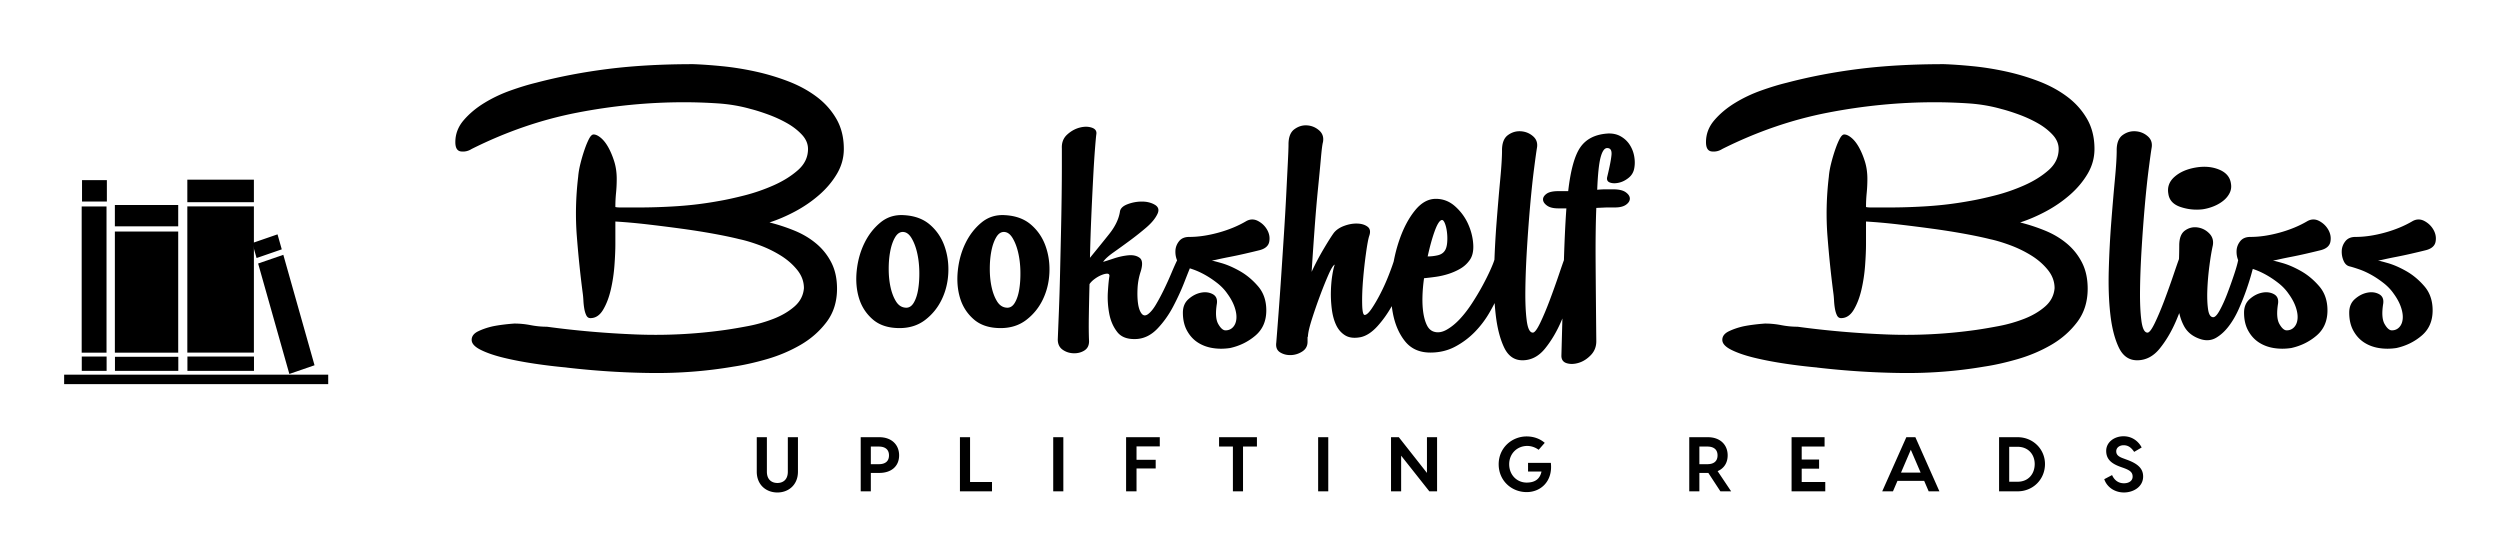
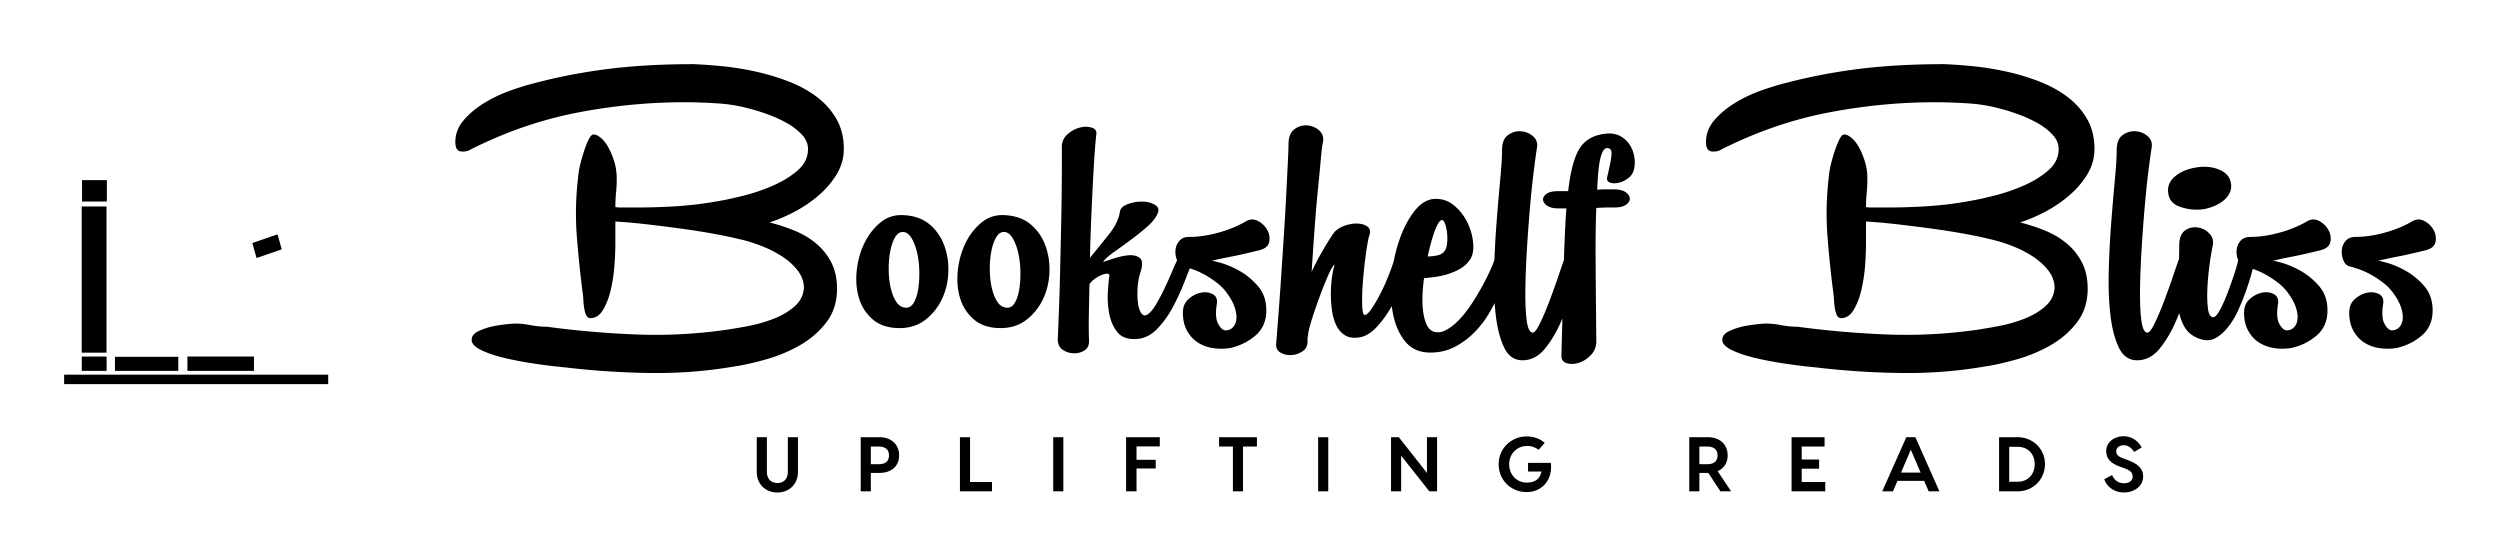
<svg xmlns="http://www.w3.org/2000/svg" viewBox="0 0 512 114" fill="none">
-   <path d="M51.998 42.277H38.365v29.942h13.633V42.277Zm0-5.486H38.365v4.617h13.633V36.791ZM36.498 47.411H23.525v24.809h12.973V47.411Zm0-5.426H23.525v4.373h12.973v-4.373ZM64.416 74.805l-5.158 1.78-6.394-22.617 5.159-1.781 6.394 22.618Z" fill="#000" />
  <path d="m57.706 51.066-5.159 1.781-.868-3.07 5.158-1.781.868 3.07Zm-35.89-8.788h-5.087v29.942h5.087V42.277Zm.07-5.38h-5.087v4.374h5.087v-4.374Zm45.331 39.833H13.135v1.944h54.082v-1.944Zm-15.201-3.708H38.383v2.927h13.633v-2.927Zm-15.499.049H23.543v2.877h12.973v-2.877Zm-14.683-.049h-5.087v2.927h5.087v-2.927Zm94.258 2.25c-2.104-.186-4.301-.449-6.591-.789-2.29-.341-4.394-.743-6.313-1.207-1.918-.464-3.497-1.006-4.734-1.625-1.238-.619-1.857-1.3-1.857-2.043 0-.743.449-1.331 1.346-1.765.897-.433 1.903-.774 3.017-1.022 1.238-.248 2.692-.433 4.364-.557 1.114 0 2.228.108 3.342.325 1.114.217 2.228.325 3.342.325 5.941.805 11.991 1.331 18.149 1.579 6.158.248 12.301-.062 18.428-.929 1.3-.186 2.847-.449 4.642-.789 1.795-.341 3.527-.836 5.198-1.486 1.672-.65 3.095-1.486 4.271-2.508 1.176-1.022 1.826-2.275 1.949-3.761 0-1.362-.464-2.616-1.392-3.761-.928-1.145-2.073-2.136-3.435-2.972-1.362-.836-2.801-1.532-4.317-2.09-1.516-.557-2.862-.96-4.038-1.207-1.486-.371-3.249-.743-5.292-1.115-2.042-.371-4.193-.712-6.452-1.022a354.288 354.288 0 0 0-6.963-.882c-2.382-.279-4.626-.48-6.73-.604v4.644c0 1.176-.062 2.616-.186 4.319s-.371 3.359-.742 4.969c-.372 1.61-.898 2.987-1.579 4.133-.68 1.145-1.547 1.718-2.599 1.718-.371 0-.65-.186-.836-.557-.185-.371-.325-.82-.417-1.347-.093-.526-.155-1.083-.186-1.672-.031-.588-.077-1.099-.139-1.532-.495-3.777-.898-7.662-1.207-11.656-.31-3.994-.217-8.065.278-12.213.062-.805.217-1.703.465-2.693.247-.991.526-1.935.835-2.833.31-.898.619-1.641.928-2.229.31-.588.619-.882.929-.882.433 0 .928.232 1.485.697.557.464 1.068 1.115 1.532 1.95.464.836.866 1.796 1.207 2.879.34 1.083.51 2.275.51 3.576 0 .991-.046 1.95-.139 2.879-.093.929-.139 1.888-.139 2.879.247.062.619.093 1.114.093h3.435c2.785 0 5.554-.093 8.309-.279a73.566 73.566 0 0 0 8.216-1.022c1.485-.248 3.264-.635 5.338-1.161a37.614 37.614 0 0 0 6.034-2.09c1.949-.867 3.605-1.904 4.967-3.111 1.361-1.207 2.042-2.647 2.042-4.319 0-1.053-.418-2.028-1.253-2.926-.836-.898-1.857-1.687-3.064-2.368-1.207-.681-2.491-1.269-3.853-1.765-1.361-.495-2.537-.867-3.527-1.115-2.166-.619-4.441-1.006-6.824-1.161-2.382-.155-4.657-.232-6.823-.232-7.303 0-14.622.712-21.956 2.136-7.334 1.424-14.529 3.901-21.584 7.43-.681.433-1.408.604-2.182.511-.774-.093-1.161-.728-1.161-1.904 0-1.672.573-3.173 1.718-4.504 1.145-1.331 2.553-2.508 4.224-3.529 1.671-1.022 3.466-1.873 5.385-2.554 1.918-.681 3.651-1.207 5.199-1.579 4.703-1.238 9.639-2.183 14.807-2.833 5.168-.65 10.97-.975 17.407-.975 1.733.062 3.698.201 5.895.418 2.197.217 4.44.573 6.73 1.068 2.29.495 4.534 1.161 6.731 1.997 2.197.836 4.146 1.889 5.848 3.158 1.702 1.269 3.064 2.786 4.085 4.551 1.021 1.765 1.532 3.823 1.532 6.176 0 1.796-.464 3.483-1.393 5.062-.928 1.579-2.135 3.018-3.62 4.319-1.485 1.3-3.126 2.43-4.92 3.39-1.795.96-3.559 1.718-5.292 2.276 1.733.433 3.435.991 5.106 1.672 1.671.681 3.156 1.563 4.456 2.647 1.3 1.083 2.336 2.384 3.11 3.901.774 1.517 1.16 3.297 1.16 5.34 0 2.662-.711 4.938-2.135 6.826-1.423 1.888-3.203 3.452-5.338 4.69-2.135 1.238-4.44 2.213-6.916 2.926-2.476.712-4.766 1.223-6.87 1.532-5.446.929-11.032 1.362-16.757 1.3-5.725-.062-11.527-.433-17.406-1.115h.092Zm68.142-8.08c-2.29 0-4.116-.588-5.478-1.765-1.361-1.176-2.305-2.631-2.831-4.365-.526-1.734-.681-3.622-.464-5.665.216-2.043.743-3.916 1.578-5.619.836-1.703 1.934-3.111 3.296-4.226 1.361-1.115 2.97-1.61 4.827-1.486 2.166.124 3.93.774 5.292 1.95 1.361 1.176 2.352 2.631 2.971 4.365.618 1.734.881 3.576.789 5.526-.093 1.95-.542 3.761-1.347 5.433-.804 1.672-1.934 3.065-3.388 4.179-1.454 1.114-3.203 1.672-5.245 1.672Zm1.207-4.179c.68.062 1.237-.263 1.671-.975.433-.712.742-1.641.928-2.786.186-1.145.263-2.399.232-3.761-.031-1.362-.186-2.631-.464-3.808-.279-1.176-.665-2.167-1.16-2.972-.496-.805-1.084-1.207-1.764-1.207-.619 0-1.145.371-1.579 1.115-.433.743-.758 1.672-.974 2.786-.217 1.115-.325 2.337-.325 3.668s.124 2.57.371 3.715c.248 1.145.619 2.121 1.114 2.925.495.805 1.145 1.238 1.95 1.3Zm19.495 4.179c-2.29 0-4.116-.588-5.477-1.765-1.362-1.176-2.306-2.631-2.832-4.365-.526-1.734-.68-3.622-.464-5.665.217-2.043.743-3.916 1.578-5.619.836-1.703 1.934-3.111 3.296-4.226 1.362-1.115 2.971-1.61 4.827-1.486 2.167.124 3.931.774 5.292 1.95 1.362 1.176 2.352 2.631 2.971 4.365.619 1.734.882 3.576.789 5.526-.093 1.95-.542 3.761-1.346 5.433-.805 1.672-1.934 3.065-3.389 4.179-1.454 1.114-3.202 1.672-5.245 1.672Zm1.207-4.179c.681.062 1.238-.263 1.671-.975.433-.712.743-1.641.928-2.786.186-1.145.263-2.399.232-3.761-.03-1.362-.185-2.631-.464-3.808-.278-1.176-.665-2.167-1.16-2.972-.495-.805-1.083-1.207-1.764-1.207-.619 0-1.145.371-1.578 1.115-.433.743-.758 1.672-.975 2.786-.217 1.115-.325 2.337-.325 3.668s.124 2.57.371 3.715c.248 1.145.619 2.121 1.114 2.925.496.805 1.145 1.238 1.95 1.3Zm35.092-10.03c.247-.557.588-.913 1.021-1.068.433-.155.836-.17 1.207-.046.371.124.634.356.789.697.155.341.108.789-.139 1.347-.372.867-.882 2.136-1.532 3.808-.65 1.672-1.424 3.359-2.321 5.062-.897 1.703-1.965 3.204-3.203 4.504-1.238 1.3-2.63 2.012-4.177 2.136-1.857.124-3.203-.341-4.039-1.393-.835-1.052-1.392-2.322-1.671-3.808-.278-1.486-.371-2.972-.278-4.458.093-1.486.201-2.57.325-3.251 0-.31-.155-.464-.465-.464-.309 0-.696.093-1.16.279-.464.186-.928.449-1.392.789-.465.341-.821.697-1.068 1.068a591.839 591.839 0 0 0-.139 6.594c-.031 2.043-.016 3.746.046 5.108 0 .867-.325 1.502-.975 1.904-.65.403-1.392.588-2.228.557-.835-.031-1.578-.279-2.228-.743-.65-.464-.975-1.161-.975-2.09.062-1.548.14-3.498.233-5.851.092-2.353.17-4.86.232-7.523.061-2.662.123-5.371.185-8.127.062-2.755.109-5.325.14-7.708.03-2.384.046-4.458.046-6.223v-3.668c-.062-1.176.294-2.121 1.068-2.833.773-.712 1.624-1.192 2.553-1.44.928-.248 1.763-.248 2.506 0 .743.248 1.052.712.928 1.393-.061.433-.154 1.455-.278 3.065-.124 1.61-.248 3.591-.371 5.944-.124 2.353-.248 4.938-.372 7.755a382.623 382.623 0 0 0-.278 8.498c1.423-1.734 2.738-3.359 3.945-4.876 1.207-1.517 1.934-3.018 2.182-4.504.062-.681.572-1.207 1.532-1.579.959-.371 1.949-.557 2.97-.557 1.022 0 1.904.217 2.646.65.743.433.929 1.052.557 1.857-.433.929-1.191 1.857-2.274 2.786a58.767 58.767 0 0 1-3.389 2.693c-1.176.867-2.29 1.672-3.342 2.415-1.052.743-1.764 1.393-2.135 1.95.433-.124 1.16-.356 2.182-.697 1.021-.341 2.011-.557 2.97-.65.96-.093 1.733.077 2.321.511.588.433.666 1.362.232 2.786a12.997 12.997 0 0 0-.65 3.436c-.061 1.176-.03 2.213.093 3.111.124.898.356 1.579.697 2.043.34.464.758.542 1.253.232.557-.371 1.114-1.022 1.671-1.95.557-.929 1.114-1.966 1.671-3.111a70.365 70.365 0 0 0 1.578-3.483c.495-1.176.929-2.136 1.3-2.879Zm14.018-7.709c.805-.433 1.609-.433 2.414 0 .804.433 1.423 1.037 1.856 1.811.434.774.573 1.579.418 2.415-.155.836-.789 1.409-1.903 1.718-.99.248-2.027.495-3.11.743-1.083.248-2.104.464-3.063.65-.96.186-1.78.356-2.461.511-.68.155-1.114.232-1.299.232.123 0 .789.17 1.996.511 1.207.341 2.491.898 3.852 1.672 1.362.774 2.6 1.811 3.714 3.111 1.114 1.3 1.671 2.941 1.671 4.922 0 2.167-.743 3.885-2.228 5.154-1.486 1.269-3.219 2.121-5.199 2.554-1.238.186-2.429.186-3.574 0-1.145-.186-2.166-.573-3.064-1.161-.897-.588-1.624-1.393-2.181-2.415-.557-1.022-.836-2.244-.836-3.668 0-1.176.387-2.105 1.16-2.786.774-.681 1.61-1.115 2.507-1.3.897-.186 1.702-.093 2.414.279.712.371 1.005 1.022.882 1.95-.31 1.919-.217 3.312.278 4.179.495.867.99 1.3 1.486 1.3.618 0 1.129-.217 1.531-.65.403-.433.635-1.006.697-1.718.062-.712-.062-1.517-.372-2.415-.309-.898-.804-1.811-1.485-2.74-.557-.805-1.253-1.532-2.089-2.183-.835-.65-1.671-1.207-2.506-1.672-.836-.464-1.656-.836-2.461-1.115-.804-.279-1.454-.48-1.949-.604-.557-.124-.975-.511-1.253-1.161-.279-.65-.403-1.331-.372-2.043.031-.712.279-1.362.743-1.95.464-.588 1.16-.882 2.089-.882 1.856 0 3.852-.294 5.988-.882 2.135-.588 4.038-1.378 5.709-2.368Zm8.634-15.696c0-1.486.402-2.523 1.207-3.111.804-.588 1.671-.851 2.599-.789.928.062 1.748.403 2.46 1.022.712.619.975 1.424.789 2.415-.124.433-.263 1.517-.418 3.251-.154 1.734-.355 3.839-.603 6.315-.248 2.477-.48 5.201-.696 8.173-.217 2.972-.418 5.913-.604 8.823a51.864 51.864 0 0 1 2.461-4.69c.897-1.517 1.593-2.616 2.088-3.297.495-.619 1.207-1.099 2.136-1.44.928-.341 1.825-.495 2.692-.464.866.031 1.562.248 2.089.65.526.402.634 1.037.324 1.904-.185.557-.402 1.718-.649 3.483-.248 1.765-.449 3.576-.604 5.433-.155 1.857-.216 3.529-.185 5.015.03 1.486.201 2.229.51 2.229.371 0 .851-.433 1.439-1.3.588-.867 1.191-1.904 1.81-3.111a39.966 39.966 0 0 0 1.671-3.715c.496-1.269.867-2.306 1.114-3.111.186-.557.48-.929.882-1.115.403-.186.789-.248 1.161-.186.371.062.681.263.928.604.248.341.31.789.186 1.347-.186.867-.588 2.09-1.207 3.668-.619 1.579-1.377 3.189-2.275 4.83-.897 1.641-1.918 3.096-3.063 4.365-1.145 1.269-2.305 2.028-3.481 2.276-1.3.248-2.352.124-3.157-.371-.804-.495-1.423-1.207-1.857-2.136-.433-.929-.727-2.012-.881-3.251-.155-1.238-.217-2.446-.186-3.622.031-1.176.124-2.26.278-3.251.155-.991.325-1.734.511-2.229-.309.124-.743.82-1.3 2.09s-1.129 2.693-1.717 4.272a105.666 105.666 0 0 0-1.625 4.69c-.495 1.548-.773 2.693-.835 3.436 0 .186-.031.309-.093.371v.929c0 .867-.356 1.532-1.068 1.997-.712.464-1.485.712-2.321.743-.835.031-1.578-.155-2.228-.557-.65-.402-.913-1.068-.789-1.997.124-1.548.279-3.545.464-5.99.186-2.446.372-5.062.557-7.848.186-2.786.372-5.619.557-8.498.186-2.879.341-5.557.465-8.034.123-2.477.232-4.628.324-6.455.093-1.827.14-3.08.14-3.761Zm37.041 23.776c-.495.681-1.114 1.238-1.857 1.672-.742.433-1.547.789-2.413 1.068-.867.279-1.749.48-2.646.604-.898.124-1.687.217-2.367.279-.186 1.3-.294 2.57-.325 3.808-.031 1.238.031 2.353.185 3.343.155.991.403 1.827.743 2.508.34.681.82 1.115 1.439 1.3.805.248 1.671.108 2.599-.418.929-.526 1.826-1.254 2.693-2.183.866-.929 1.702-2.012 2.506-3.251.805-1.238 1.516-2.43 2.135-3.576.619-1.145 1.145-2.198 1.579-3.158.433-.96.711-1.656.835-2.09.186-.557.48-.929.882-1.115.402-.186.789-.248 1.16-.186.372.062.681.263.929.604.247.341.309.789.186 1.347-.124.371-.341 1.099-.65 2.183-.31 1.084-.758 2.306-1.346 3.669-.588 1.362-1.3 2.771-2.136 4.226-.835 1.455-1.841 2.786-3.017 3.994-1.176 1.207-2.522 2.213-4.038 3.018-1.516.805-3.203 1.207-5.06 1.207-2.228 0-3.961-.774-5.199-2.322-1.237-1.548-2.073-3.498-2.506-5.851-.433-2.353-.511-4.876-.232-7.569.278-2.693.835-5.216 1.671-7.569.835-2.353 1.888-4.303 3.156-5.851 1.269-1.548 2.677-2.322 4.224-2.322 1.486 0 2.801.511 3.946 1.532 1.145 1.022 2.027 2.213 2.646 3.576.619 1.362.974 2.755 1.067 4.179.093 1.424-.17 2.539-.789 3.344Zm-5.756-8.266c-.433.186-.897.975-1.392 2.368-.495 1.393-.959 3.08-1.393 5.062.681 0 1.362-.077 2.043-.232.68-.155 1.176-.48 1.485-.975.248-.371.402-.913.464-1.625.062-.712.047-1.44-.046-2.183-.093-.743-.248-1.362-.464-1.857-.217-.495-.449-.681-.697-.557Zm12.44-14.303c0-1.486.403-2.523 1.207-3.111.805-.588 1.687-.851 2.646-.789.959.062 1.795.402 2.507 1.022.711.619.974 1.424.789 2.415-.124.743-.325 2.198-.604 4.365-.278 2.167-.541 4.659-.789 7.476-.247 2.817-.464 5.743-.65 8.777-.185 3.034-.294 5.836-.325 8.405-.031 2.57.062 4.675.279 6.316.216 1.641.634 2.461 1.253 2.461.371 0 .882-.681 1.532-2.043.65-1.362 1.3-2.91 1.949-4.644.65-1.734 1.254-3.421 1.811-5.062.557-1.641.928-2.709 1.114-3.204.124-.557.402-.929.835-1.115.434-.186.851-.232 1.254-.139.402.093.742.31 1.021.65.278.341.325.789.139 1.347-.371 1.238-.866 2.972-1.485 5.201-.619 2.229-1.393 4.427-2.321 6.594-.929 2.167-2.043 4.056-3.342 5.665-1.3 1.61-2.847 2.415-4.642 2.415-1.671 0-2.924-.882-3.76-2.647-.835-1.765-1.408-4.009-1.717-6.733-.31-2.724-.418-5.758-.325-9.102.093-3.343.263-6.609.51-9.798.248-3.189.495-6.099.743-8.73.248-2.631.371-4.628.371-5.99Zm21.538-3.436c1.052-.062 1.965.124 2.739.557.773.433 1.392 1.006 1.857 1.718.464.712.773 1.486.928 2.322.155.836.17 1.625.046 2.368-.123.867-.51 1.563-1.16 2.09-.65.526-1.331.867-2.043 1.022-.711.155-1.315.139-1.81-.046-.495-.186-.681-.557-.557-1.114.495-2.043.789-3.545.882-4.504.093-.96-.201-1.44-.882-1.44-.557 0-1.006.635-1.346 1.904-.34 1.269-.572 3.483-.696 6.641.619-.062 1.191-.093 1.717-.093h1.532c1.176 0 2.042.201 2.599.604.557.403.836.836.836 1.3 0 .464-.263.882-.789 1.254-.526.371-1.284.557-2.275.557h-1.717l-2.089.093c-.124 3.096-.17 6.873-.139 11.331.031 4.458.077 9.783.139 15.974 0 1.115-.371 2.059-1.114 2.833-.743.774-1.563 1.3-2.46 1.579-.897.279-1.718.31-2.46.093-.743-.217-1.114-.728-1.114-1.532.185-6.811.34-12.677.464-17.6.124-4.922.309-9.117.557-12.584h-1.671c-.99 0-1.748-.186-2.275-.557-.526-.371-.804-.774-.835-1.207-.031-.433.201-.836.696-1.207.495-.371 1.3-.557 2.414-.557h2.042c.495-4.334 1.331-7.337 2.507-9.009 1.176-1.672 3.002-2.6 5.477-2.786Zm43.076 47.923c-2.104-.186-4.302-.449-6.591-.789-2.29-.341-4.395-.743-6.313-1.207-1.919-.464-3.497-1.006-4.735-1.625-1.238-.619-1.857-1.3-1.857-2.043 0-.743.449-1.331 1.347-1.765.897-.433 1.903-.774 3.017-1.022 1.237-.248 2.692-.433 4.363-.557 1.114 0 2.228.108 3.342.325 1.114.217 2.228.325 3.342.325 5.942.805 11.991 1.331 18.149 1.579 6.159.248 12.301-.062 18.428-.929 1.3-.186 2.847-.449 4.642-.789 1.795-.341 3.528-.836 5.199-1.486 1.671-.65 3.094-1.486 4.27-2.508 1.176-1.022 1.826-2.275 1.95-3.761 0-1.362-.464-2.616-1.393-3.761-.928-1.145-2.073-2.136-3.435-2.972-1.361-.836-2.8-1.532-4.316-2.09-1.517-.557-2.863-.96-4.039-1.207-1.485-.371-3.249-.743-5.291-1.115-2.043-.371-4.193-.712-6.452-1.022a354.288 354.288 0 0 0-6.963-.882c-2.383-.279-4.626-.48-6.731-.604v4.644c0 1.176-.062 2.616-.185 4.319-.124 1.703-.372 3.359-.743 4.969s-.897 2.987-1.578 4.133c-.681 1.145-1.548 1.718-2.6 1.718-.371 0-.65-.186-.835-.557-.186-.371-.325-.82-.418-1.347-.093-.526-.155-1.083-.186-1.672-.031-.588-.077-1.099-.139-1.532-.495-3.777-.897-7.662-1.207-11.656-.309-3.994-.216-8.065.279-12.213.062-.805.216-1.703.464-2.693.248-.991.526-1.935.835-2.833.31-.898.619-1.641.929-2.229.309-.588.619-.882.928-.882.433 0 .929.232 1.486.697.557.464 1.067 1.115 1.531 1.95.465.836.867 1.796 1.207 2.879.341 1.083.511 2.275.511 3.576 0 .991-.047 1.95-.139 2.879-.093.929-.14 1.888-.14 2.879.248.062.619.093 1.114.093h3.435c2.785 0 5.555-.093 8.309-.279a73.537 73.537 0 0 0 8.216-1.022c1.485-.248 3.265-.635 5.338-1.161a37.581 37.581 0 0 0 6.034-2.09c1.95-.867 3.605-1.904 4.967-3.111 1.362-1.207 2.042-2.647 2.042-4.319 0-1.053-.417-2.028-1.253-2.926-.835-.898-1.857-1.687-3.063-2.368-1.207-.681-2.492-1.269-3.853-1.765-1.362-.495-2.538-.867-3.528-1.115-2.166-.619-4.441-1.006-6.823-1.161-2.383-.155-4.658-.232-6.824-.232-7.303 0-14.621.712-21.955 2.136-7.334 1.424-14.529 3.901-21.585 7.43-.68.433-1.408.604-2.181.511-.774-.093-1.161-.728-1.161-1.904 0-1.672.573-3.173 1.718-4.504 1.145-1.331 2.553-2.508 4.224-3.529 1.671-1.022 3.466-1.873 5.384-2.554 1.919-.681 3.652-1.207 5.199-1.579 4.704-1.238 9.639-2.183 14.807-2.833 5.168-.65 10.97-.975 17.407-.975 1.733.062 3.698.201 5.895.418 2.197.217 4.441.573 6.731 1.068a46.628 46.628 0 0 1 6.73 1.997c2.197.836 4.147 1.889 5.849 3.158 1.702 1.269 3.063 2.786 4.085 4.551 1.021 1.765 1.531 3.823 1.531 6.176 0 1.796-.464 3.483-1.392 5.062-.928 1.579-2.135 3.018-3.621 4.319-1.485 1.3-3.125 2.43-4.92 3.39-1.795.96-3.559 1.718-5.292 2.276 1.733.433 3.435.991 5.106 1.672 1.671.681 3.157 1.563 4.456 2.647 1.3 1.083 2.337 2.384 3.11 3.901.774 1.517 1.161 3.297 1.161 5.34 0 2.662-.712 4.938-2.135 6.826-1.424 1.888-3.203 3.452-5.338 4.69-2.136 1.238-4.441 2.213-6.917 2.926-2.475.712-4.765 1.223-6.869 1.532-5.447.929-11.032 1.362-16.757 1.3-5.725-.062-11.527-.433-17.407-1.115h.093Zm61.271-44.487c0-1.486.403-2.523 1.207-3.111.805-.588 1.687-.851 2.646-.789.959.062 1.795.402 2.507 1.022.711.619.974 1.424.789 2.415-.124.743-.325 2.198-.604 4.365-.278 2.167-.541 4.659-.789 7.476-.247 2.817-.464 5.743-.65 8.777-.185 3.034-.294 5.836-.325 8.405-.031 2.57.062 4.675.279 6.316.217 1.641.634 2.461 1.253 2.461.372 0 .882-.681 1.532-2.043.65-1.362 1.3-2.91 1.95-4.644.649-1.734 1.253-3.421 1.81-5.062.557-1.641.928-2.709 1.114-3.204.124-.557.402-.929.835-1.115.434-.186.851-.232 1.254-.139.402.093.742.31 1.021.65.278.341.325.789.139 1.347-.371 1.238-.866 2.972-1.485 5.201-.619 2.229-1.393 4.427-2.321 6.594-.929 2.167-2.043 4.056-3.342 5.665-1.3 1.61-2.847 2.415-4.642 2.415-1.671 0-2.924-.882-3.76-2.647-.835-1.765-1.408-4.009-1.717-6.733-.31-2.724-.418-5.758-.325-9.102.093-3.343.263-6.609.51-9.798.248-3.189.495-6.099.743-8.73.248-2.631.371-4.628.371-5.99Zm12.812 19.503c0-1.486.386-2.508 1.16-3.065.774-.557 1.625-.774 2.553-.65.928.124 1.733.526 2.414 1.207.681.681.928 1.517.743 2.508-.248 1.115-.48 2.508-.697 4.179-.216 1.672-.356 3.281-.417 4.829-.062 1.548-.016 2.879.139 3.994.154 1.115.51 1.672 1.067 1.672.372 0 .82-.48 1.346-1.44.527-.96 1.037-2.09 1.532-3.39.495-1.3.96-2.6 1.393-3.901.433-1.3.712-2.291.835-2.972.186-.619.495-1.037.929-1.254.433-.217.851-.279 1.253-.186.402.093.743.325 1.021.697.279.371.325.836.139 1.393-.123.371-.325 1.068-.603 2.09-.279 1.022-.634 2.151-1.068 3.39-.433 1.238-.943 2.523-1.531 3.854s-1.269 2.508-2.043 3.529c-.773 1.022-1.624 1.811-2.553 2.368-.928.557-1.949.681-3.063.371-1.671-.495-2.863-1.409-3.575-2.74-.711-1.331-1.129-2.879-1.253-4.644-.124-1.765-.108-3.684.047-5.758.154-2.074.232-4.102.232-6.083Zm10.583-12.724c.124.681.046 1.316-.232 1.904-.279.588-.696 1.115-1.253 1.579-.557.464-1.207.851-1.95 1.161a9.935 9.935 0 0 1-2.321.65c-1.547.186-3.063.031-4.549-.464-1.485-.495-2.321-1.393-2.506-2.693-.248-1.362.17-2.523 1.253-3.483 1.083-.96 2.522-1.594 4.317-1.904 1.795-.31 3.404-.17 4.827.418 1.424.588 2.228 1.532 2.414 2.833Zm15.689 7.708c.805-.433 1.609-.433 2.414 0 .804.433 1.423 1.037 1.857 1.811.433.774.572 1.579.417 2.415-.154.836-.789 1.409-1.903 1.718-.99.248-2.027.495-3.11.743-1.083.248-2.104.464-3.063.65-.96.186-1.78.356-2.46.511-.681.155-1.115.232-1.3.232.124 0 .789.17 1.996.511 1.207.341 2.491.898 3.852 1.672 1.362.774 2.6 1.811 3.714 3.111 1.114 1.3 1.671 2.941 1.671 4.922 0 2.167-.743 3.885-2.228 5.154-1.485 1.269-3.218 2.121-5.199 2.554-1.238.186-2.429.186-3.574 0-1.145-.186-2.166-.573-3.064-1.161-.897-.588-1.624-1.393-2.181-2.415-.557-1.022-.836-2.244-.836-3.668 0-1.176.387-2.105 1.161-2.786.773-.681 1.609-1.115 2.506-1.3.898-.186 1.702-.093 2.414.279.712.371 1.006 1.022.882 1.95-.31 1.919-.217 3.312.278 4.179.495.867.991 1.3 1.486 1.3.619 0 1.129-.217 1.531-.65.403-.433.635-1.006.697-1.718.062-.712-.062-1.517-.372-2.415-.309-.898-.804-1.811-1.485-2.74-.557-.805-1.253-1.532-2.089-2.183-.835-.65-1.671-1.207-2.506-1.672-.836-.464-1.656-.836-2.46-1.115-.805-.279-1.455-.48-1.95-.604-.557-.124-.975-.511-1.253-1.161-.279-.65-.403-1.331-.372-2.043.031-.712.279-1.362.743-1.95.464-.588 1.161-.882 2.089-.882 1.857 0 3.853-.294 5.988-.882 2.135-.588 4.038-1.378 5.709-2.368Zm21.538 0c.805-.433 1.609-.433 2.414 0 .804.433 1.423 1.037 1.856 1.811.434.774.573 1.579.418 2.415-.154.836-.789 1.409-1.903 1.718-.99.248-2.027.495-3.11.743-1.083.248-2.104.464-3.063.65-.96.186-1.78.356-2.461.511-.68.155-1.114.232-1.299.232.123 0 .789.17 1.996.511 1.207.341 2.491.898 3.852 1.672 1.362.774 2.6 1.811 3.714 3.111 1.114 1.3 1.671 2.941 1.671 4.922 0 2.167-.743 3.885-2.228 5.154-1.486 1.269-3.219 2.121-5.199 2.554-1.238.186-2.429.186-3.574 0-1.145-.186-2.166-.573-3.064-1.161-.897-.588-1.624-1.393-2.181-2.415-.557-1.022-.836-2.244-.836-3.668 0-1.176.387-2.105 1.16-2.786.774-.681 1.61-1.115 2.507-1.3.897-.186 1.702-.093 2.414.279.712.371 1.005 1.022.882 1.95-.31 1.919-.217 3.312.278 4.179.495.867.99 1.3 1.486 1.3.618 0 1.129-.217 1.531-.65.403-.433.635-1.006.697-1.718.062-.712-.062-1.517-.372-2.415-.309-.898-.804-1.811-1.485-2.74-.557-.805-1.253-1.532-2.089-2.183-.835-.65-1.671-1.207-2.506-1.672-.836-.464-1.656-.836-2.461-1.115-.804-.279-1.454-.48-1.949-.604-.557-.124-.975-.511-1.253-1.161-.279-.65-.403-1.331-.372-2.043.031-.712.279-1.362.743-1.95.464-.588 1.16-.882 2.089-.882 1.856 0 3.852-.294 5.988-.882 2.135-.588 4.038-1.378 5.709-2.368ZM161.347 89.539h2.073v7.062c0 2.692-1.915 4.259-4.21 4.259-2.31 0-4.226-1.567-4.226-4.259v-7.062h2.074v7.062c0 1.742 1.108 2.312 2.152 2.312 1.045 0 2.137-.57 2.137-2.312v-7.062Zm18.74 0c2.485 0 4.052 1.52 4.052 3.721 0 2.201-1.567 3.594-4.052 3.594h-1.741v3.768h-2.074V89.539h3.815Zm-.111 5.526c1.25 0 2.089-.538 2.089-1.805 0-1.251-.839-1.805-2.089-1.805h-1.63v3.61h1.63Zm18.692 3.642h4.495v1.916h-6.568V89.539h2.073v9.168Zm19.104-9.168v11.084h-2.073V89.539h2.073Zm19.753 1.884h-4.764v2.739h3.925v1.773h-3.925v4.687h-2.137V89.539h6.901v1.884Zm19.895-1.884v1.916h-2.849v9.168h-2.073v-9.168h-2.834v-1.916h7.756Zm14.609 0v11.084h-2.074V89.539h2.074Zm20.211 0h2.074v11.084h-1.583l-5.777-7.3v7.3h-2.073V89.539h1.598l5.761 7.315v-7.315Zm25.372 5.257c.427 3.689-1.994 5.985-4.954 5.985-3.102 0-5.73-2.343-5.73-5.7 0-3.357 2.691-5.7 5.73-5.7 1.44 0 2.738.475 3.703 1.314l-1.25 1.425c-.633-.475-1.472-.792-2.327-.792-2.073 0-3.703 1.567-3.703 3.753 0 2.185 1.583 3.753 3.577 3.753 1.583 0 2.706-.633 3.039-2.264h-2.754V94.796h4.669Zm36.925 5.827h-2.2l-2.469-3.768h-1.836v3.768h-2.073V89.539h3.814c2.485 0 4.052 1.52 4.052 3.721 0 1.536-.76 2.676-2.057 3.23l2.769 4.133Zm-6.505-9.168v3.61h1.631c1.25 0 2.089-.538 2.089-1.805 0-1.251-.839-1.805-2.089-1.805h-1.631Zm20.956 7.252h4.827v1.916h-6.901V89.539h6.759v1.916h-4.685v2.66h3.561v1.868h-3.561v2.723Zm26.004 1.916-.918-2.138h-5.476l-.918 2.138h-2.2l4.938-11.084h1.852l4.922 11.084h-2.2Zm-5.666-3.832h4.02l-2.01-4.687-2.01 4.687Zm23.884-7.252c3.165 0 5.603 2.454 5.603 5.494 0 3.135-2.438 5.59-5.603 5.59h-3.799V89.539h3.799Zm-.016 9.12c2.248 0 3.514-1.631 3.514-3.626 0-1.9-1.266-3.531-3.514-3.531h-1.709v7.157h1.709Zm21.731-9.31c1.884 0 3.134 1.203 3.688 2.296l-1.535.902c-.586-.871-1.219-1.362-2.153-1.362-.886 0-1.519.522-1.519 1.235 0 .681.411 1.077 1.361 1.425l.76.285c2.358.839 3.387 1.868 3.387 3.452 0 2.153-2.042 3.277-3.925 3.277-1.979 0-3.53-1.171-4.036-2.723l1.598-.839c.396.887 1.14 1.678 2.438 1.678.981 0 1.772-.475 1.772-1.362 0-.903-.57-1.298-1.804-1.758l-.712-.253c-1.646-.602-2.897-1.425-2.897-3.262 0-1.742 1.599-2.993 3.577-2.993Z" fill="#000" />
</svg>